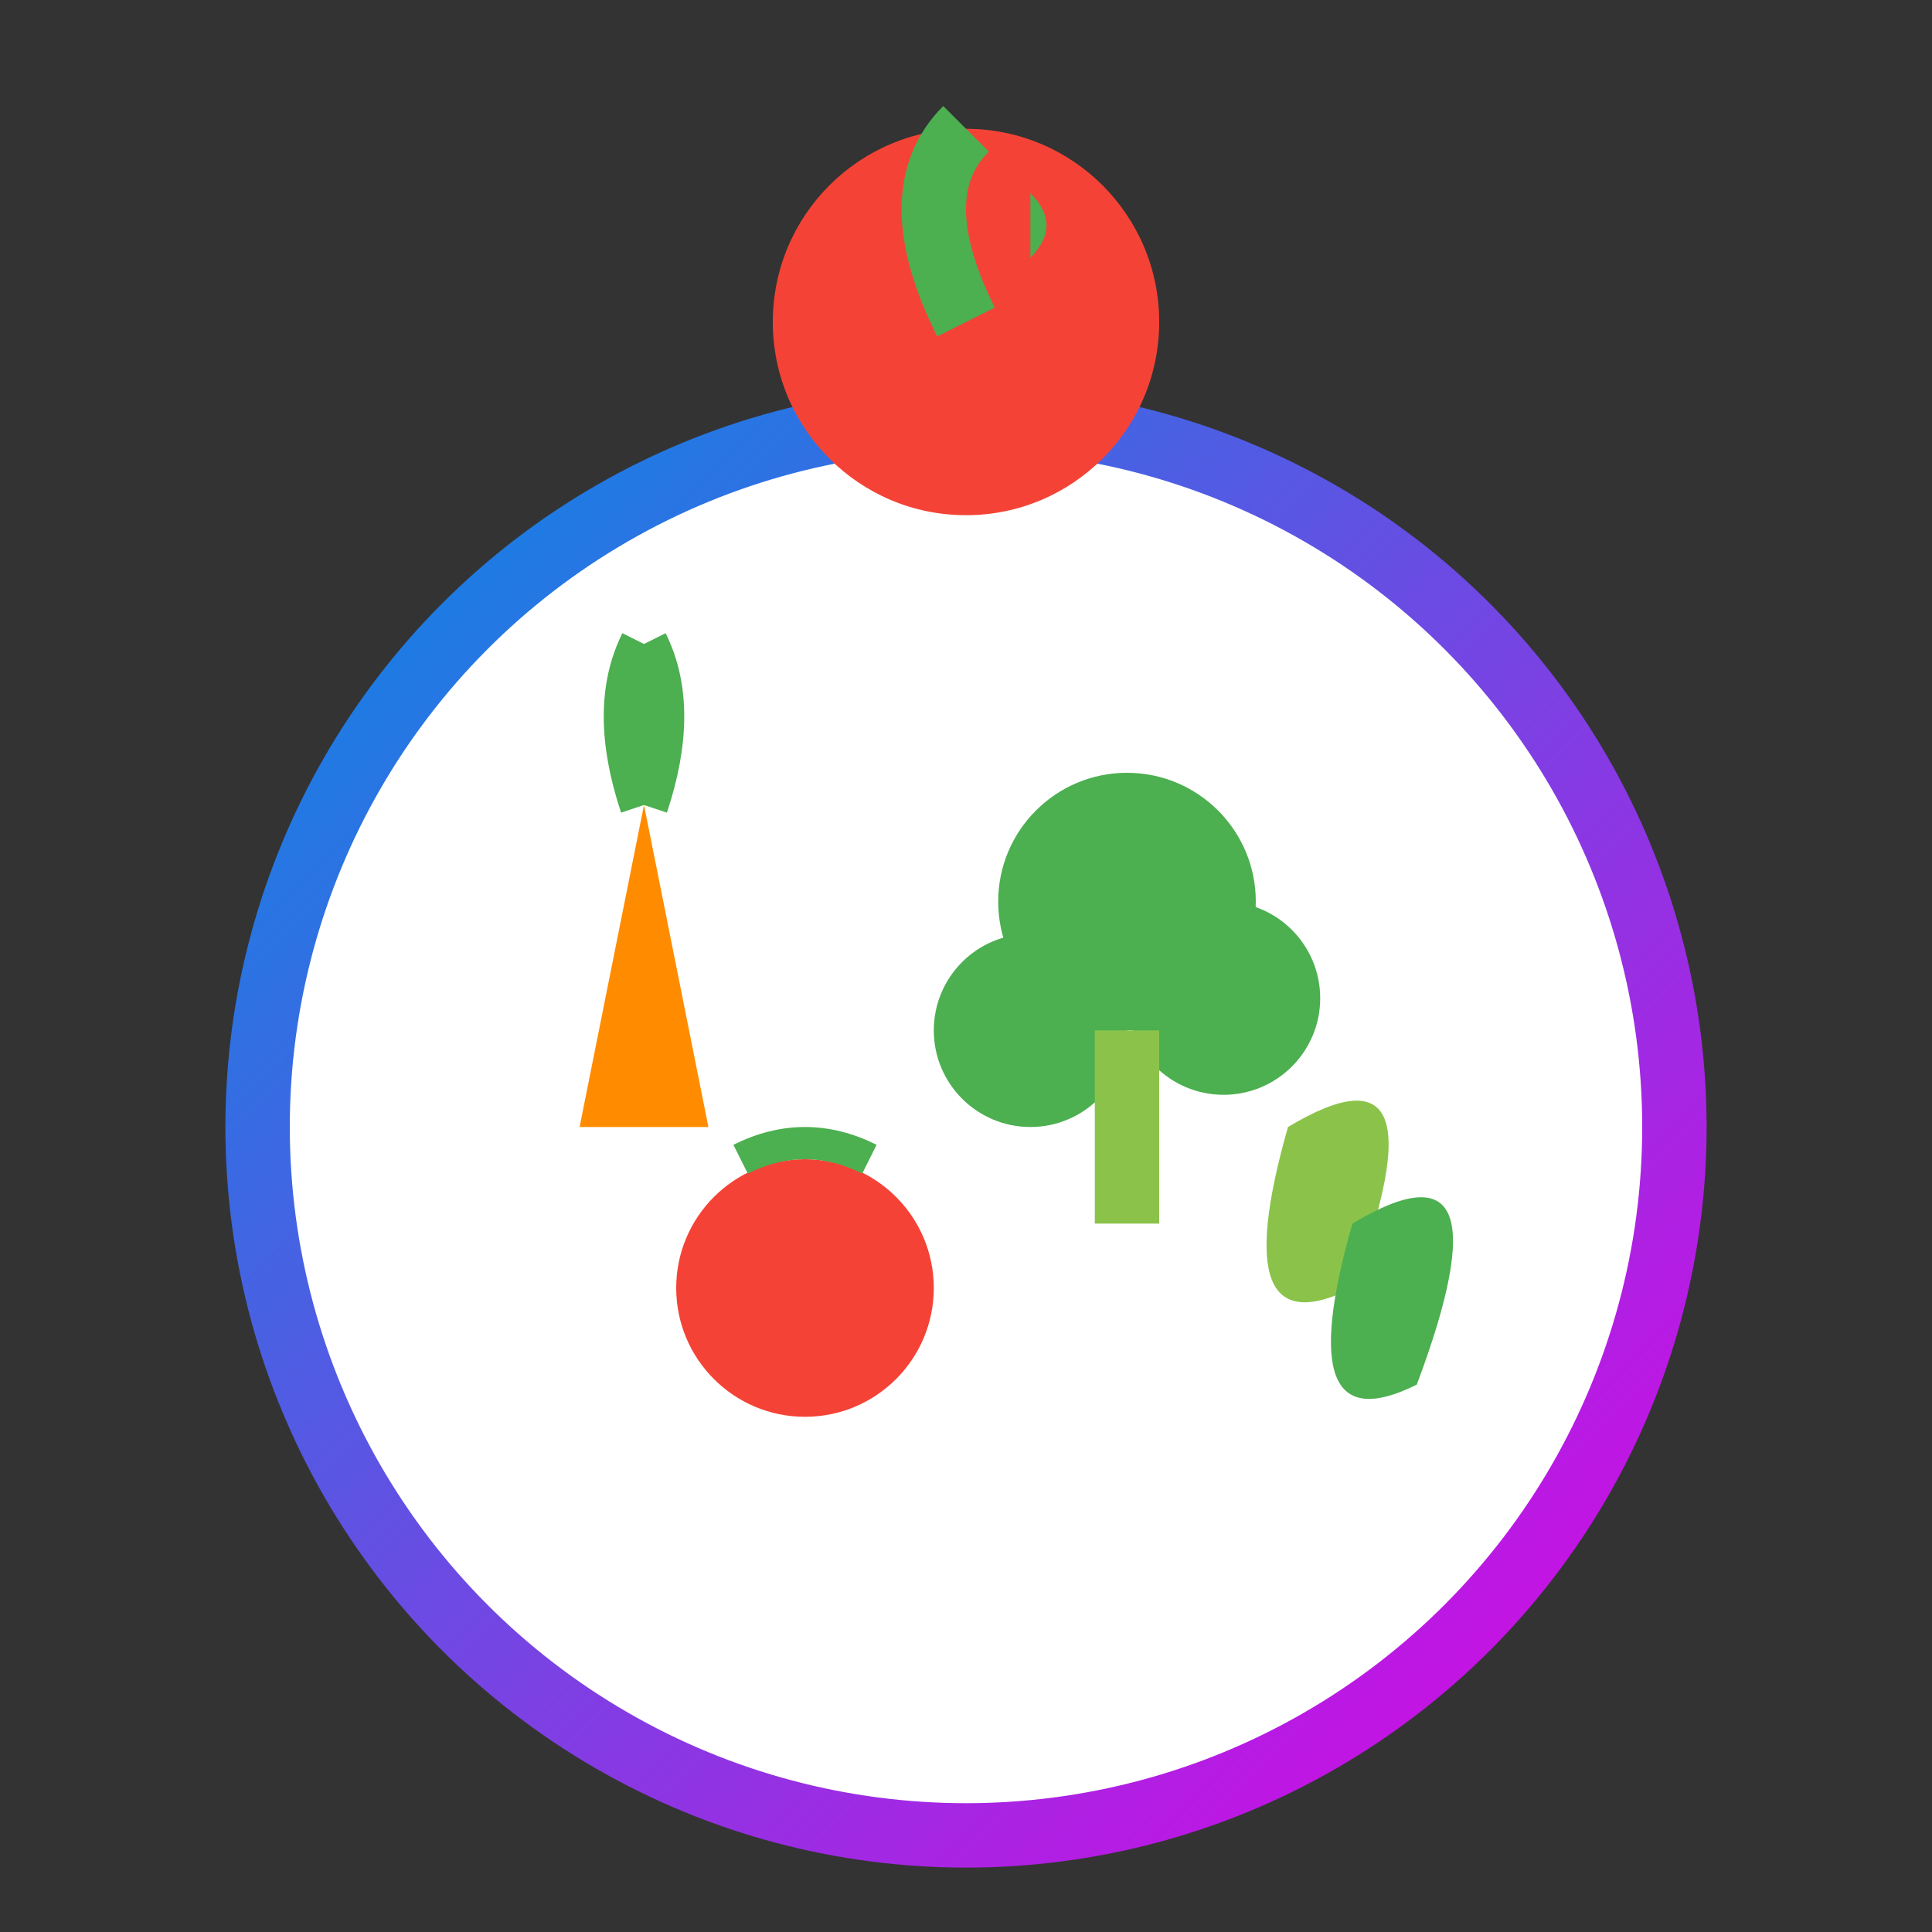
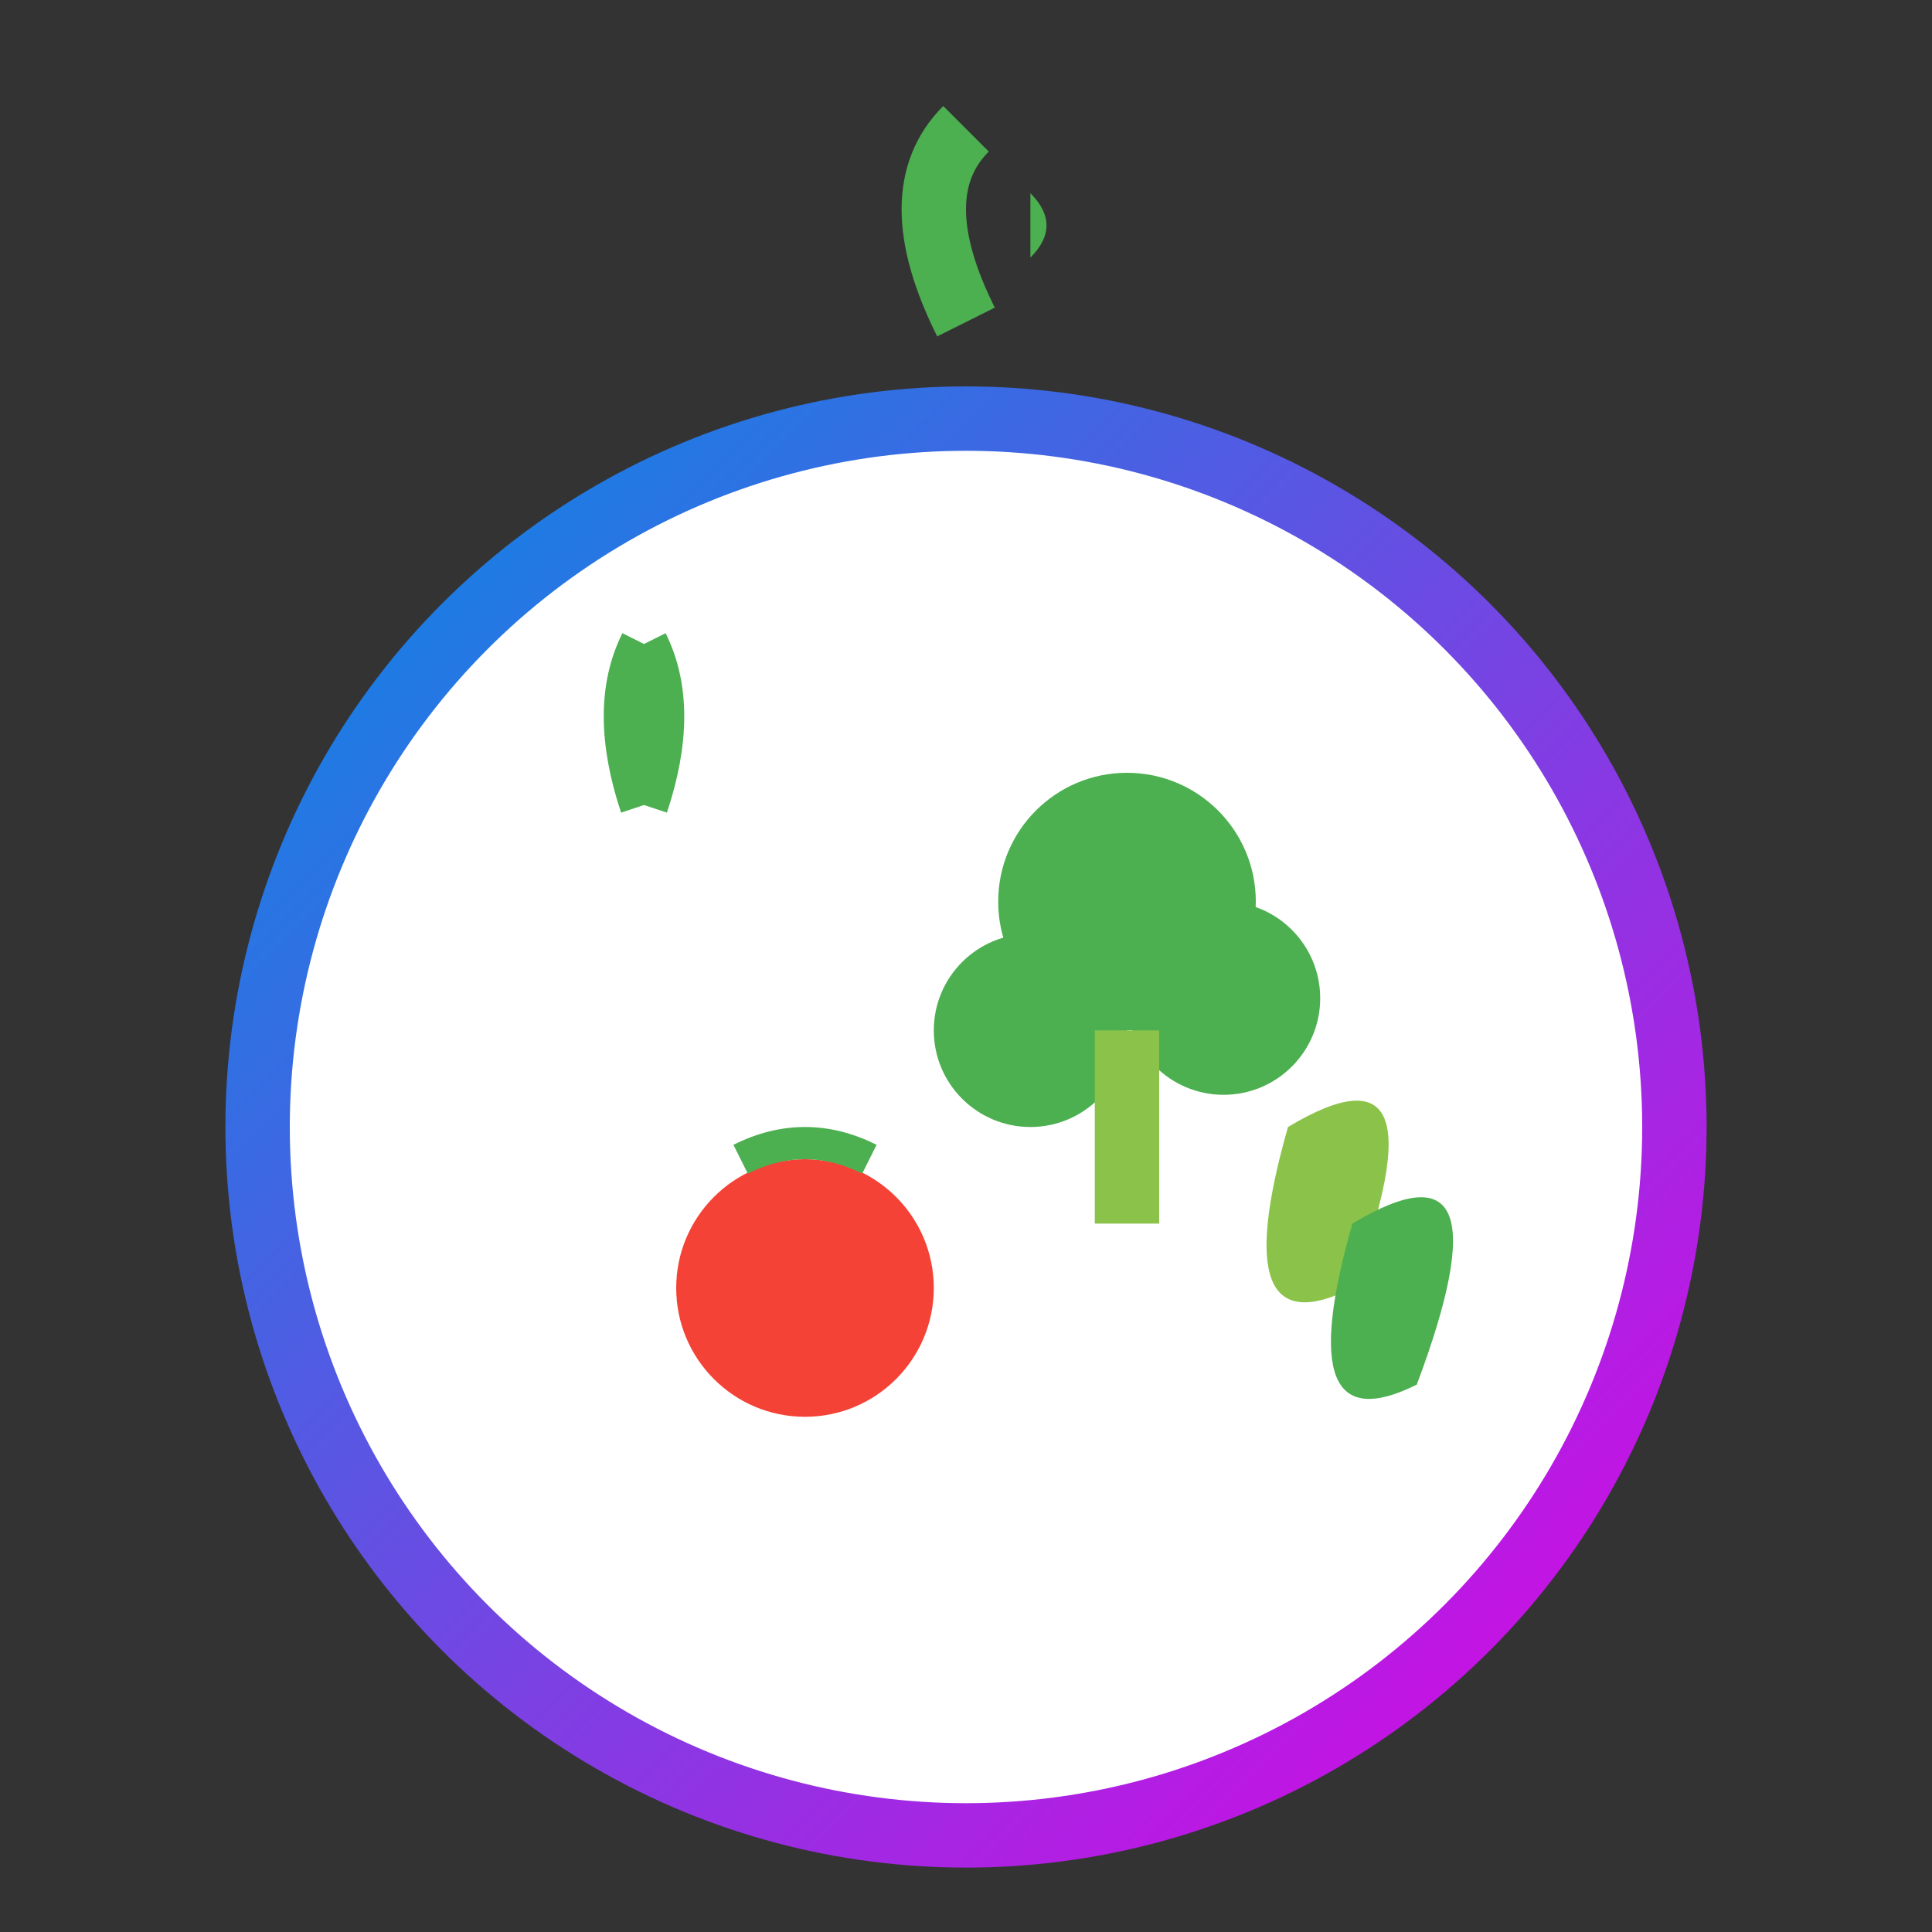
<svg xmlns="http://www.w3.org/2000/svg" width="60" height="60" viewBox="0 0 60 60" fill="none">
  <rect x="0" y="0" width="60" height="60" fill="#333333" stroke="none" />
  <defs>
    <linearGradient id="healthyGradient" x1="0%" y1="0%" x2="100%" y2="100%">
      <stop offset="0%" style="stop-color:#028de3" />
      <stop offset="100%" style="stop-color:#df02e3" />
    </linearGradient>
  </defs>
  <circle cx="30" cy="35" r="22" fill="white" stroke="url(#healthyGradient)" stroke-width="2" />
-   <path d="M20 25 L22 35 L18 35 Z" fill="#ff8c00" />
  <path d="M20 20 Q19 22 20 25" stroke="#4caf50" stroke-width="1.5" fill="none" />
  <path d="M20 20 Q21 22 20 25" stroke="#4caf50" stroke-width="1.5" fill="none" />
  <circle cx="35" cy="28" r="4" fill="#4caf50" />
  <circle cx="38" cy="31" r="3" fill="#4caf50" />
  <circle cx="32" cy="32" r="3" fill="#4caf50" />
  <rect x="34" y="32" width="2" height="6" fill="#8bc34a" />
  <circle cx="25" cy="40" r="4" fill="#f44336" />
  <path d="M23 36 Q25 35 27 36" stroke="#4caf50" stroke-width="1" fill="none" />
  <path d="M40 35 Q45 32 42 40 Q38 42 40 35 Z" fill="#8bc34a" />
  <path d="M42 38 Q47 35 44 43 Q40 45 42 38 Z" fill="#4caf50" />
-   <circle cx="30" cy="10" r="6" fill="#f44336" />
  <path d="M30 4 Q28 6 30 10" stroke="#4caf50" stroke-width="2" fill="none" />
  <path d="M32 6 Q33 7 32 8" fill="#4caf50" />
</svg>